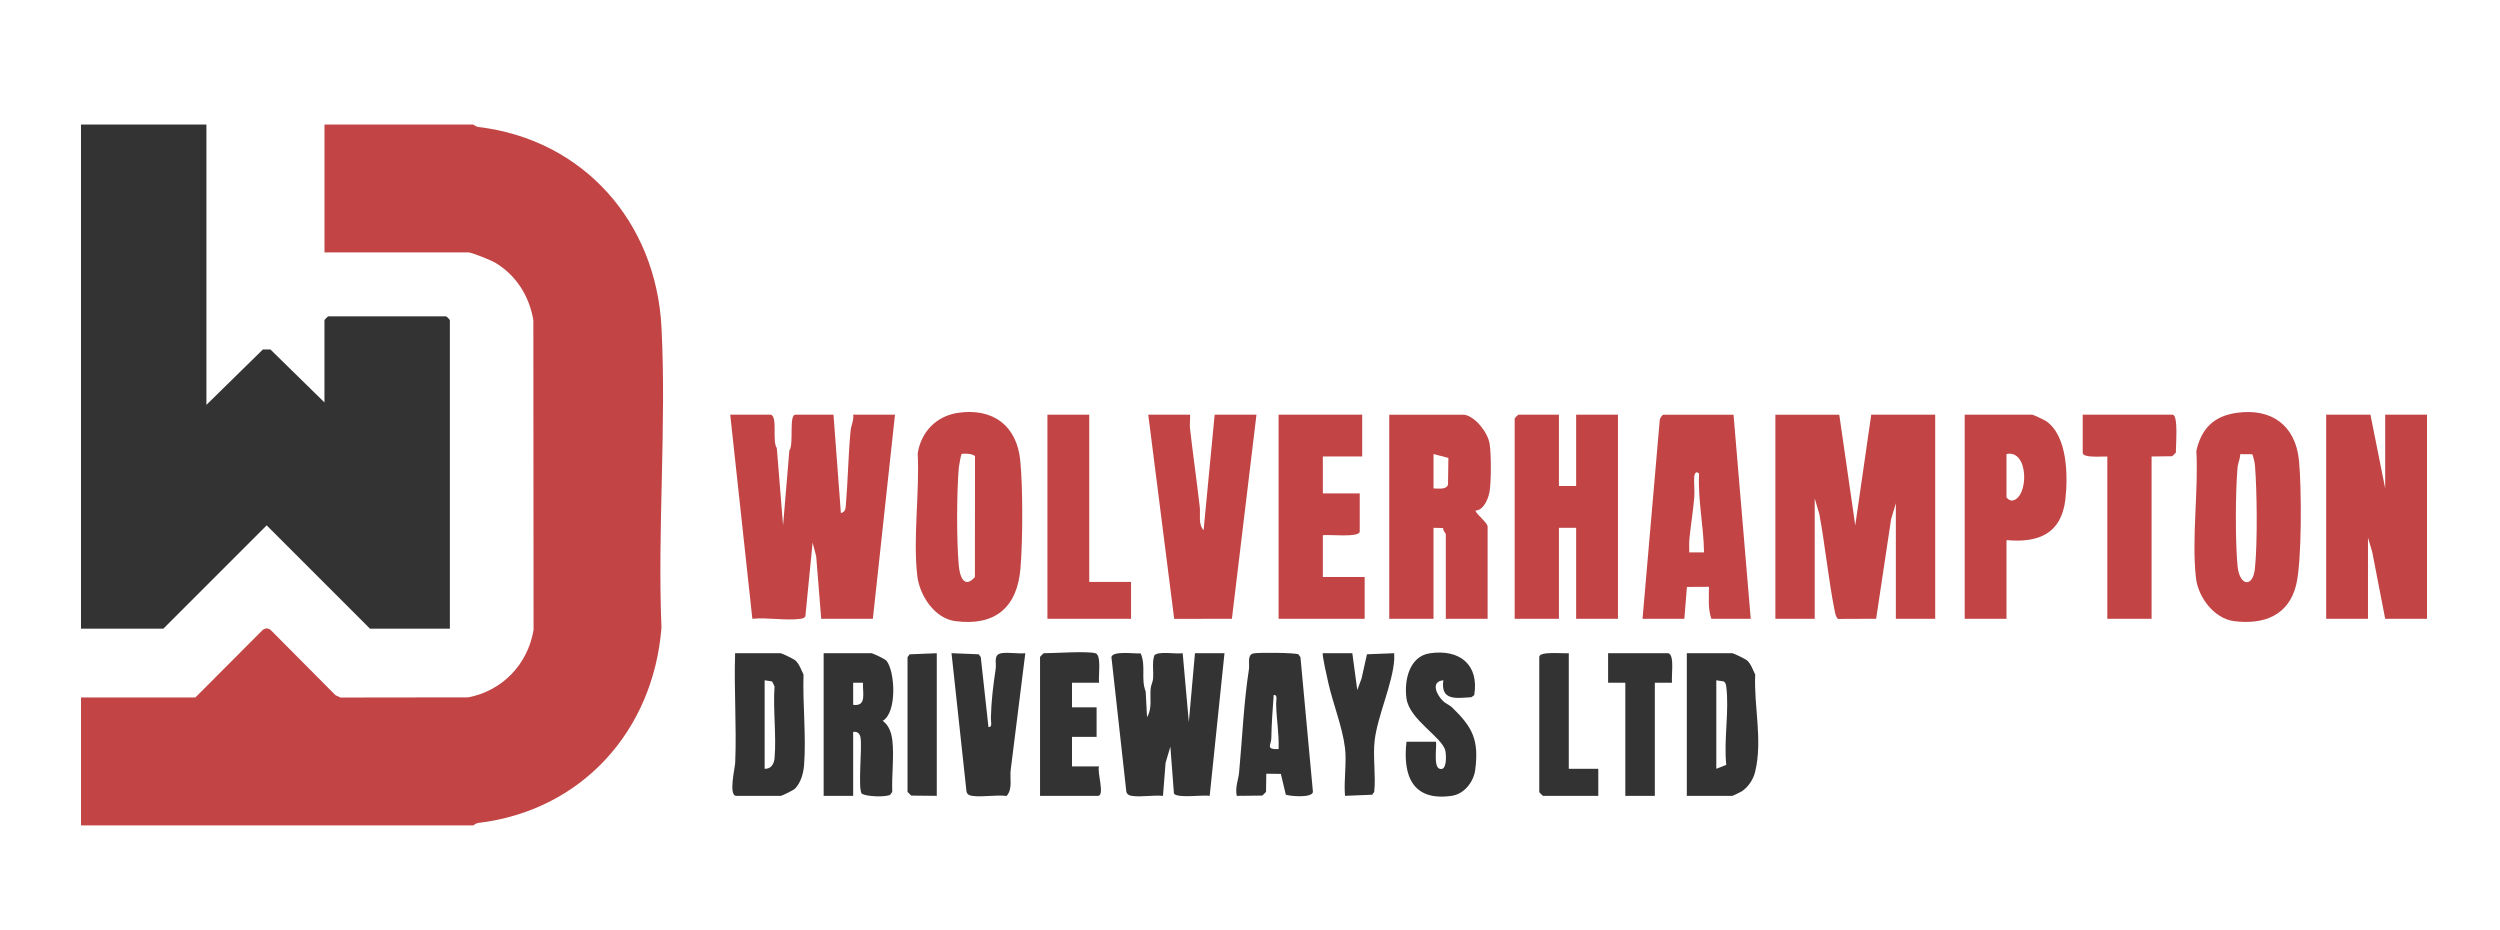
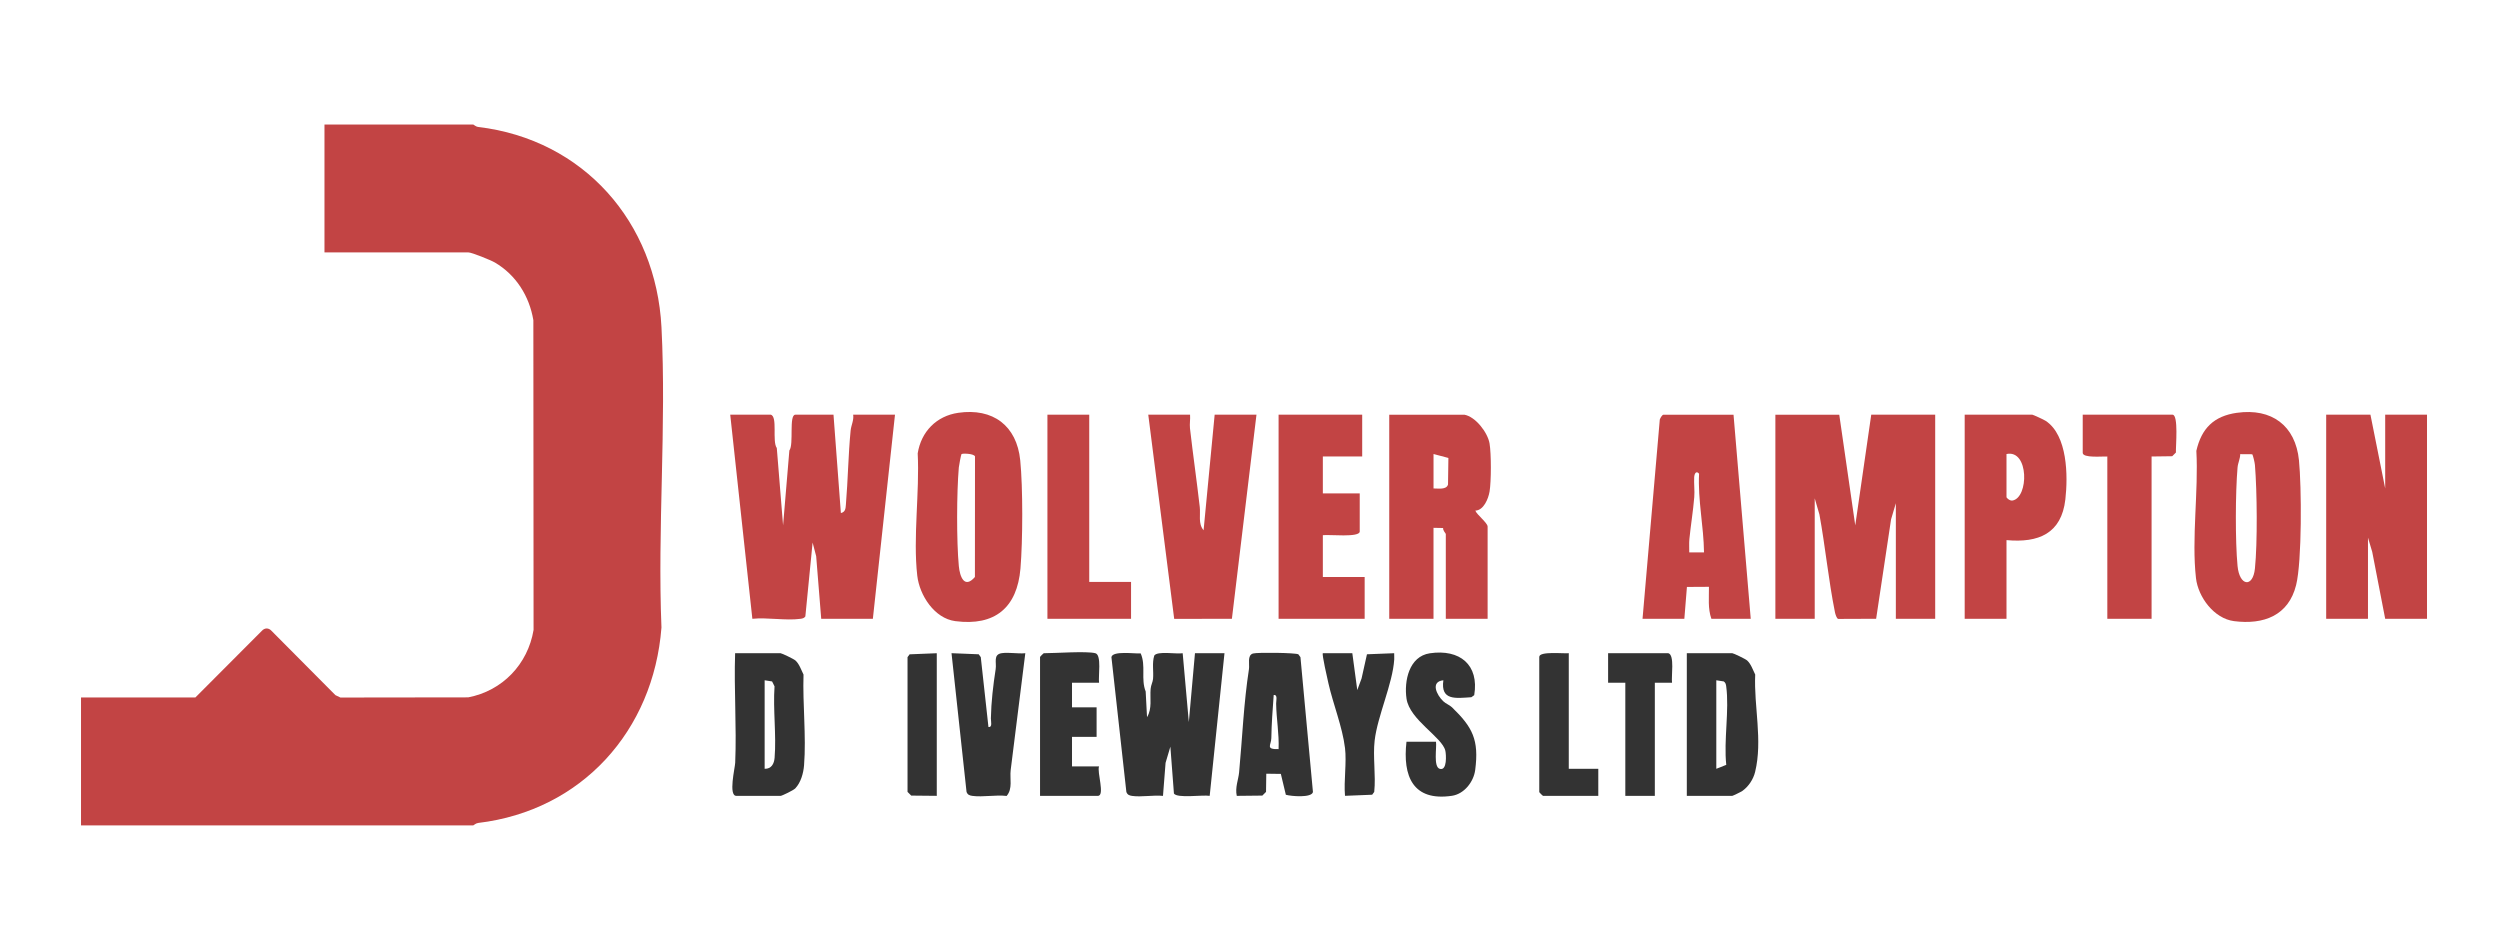
<svg xmlns="http://www.w3.org/2000/svg" id="Layer_1" version="1.1" viewBox="0 0 1185 441">
  <defs>
    <style>
      .st0 {
        fill: #c24444;
      }

      .st1 {
        fill: #333;
      }
    </style>
  </defs>
  <path class="st0" d="M38.4,391.22v-60.61h54.2l31.43-31.51c1.43-1.61,3.33-1.61,4.75,0l30.21,30.4,2.37,1.13,60.56-.08c16.22-3.1,28.26-15.68,30.99-31.95l-.1-146.84c-1.91-11.39-8.17-21.38-18.17-27.29-1.97-1.16-11.04-4.83-12.65-4.83h-68.19v-60.61h70.52c.18,0,1.15,1.01,2.35,1.15,49.97,5.98,84.31,45.09,86.87,94.96,2.4,46.68-1.93,95.4-.01,142.3-3.77,48.91-37.73,86.76-86.86,92.64-1.19.14-2.16,1.15-2.35,1.15H38.4Z" />
-   <path class="st1" d="M97.84,59.02v132.88l26.78-26.26h3.55l25.62,25.1v-39.05c0-.12,1.62-1.75,1.75-1.75h55.95c.12,0,1.75,1.62,1.75,1.75v146.29h-37.88l-48.96-48.95-48.96,48.95h-39.05V59.02h59.45Z" />
  <path class="st0" d="M871.81,196.56l7.58,52.46,7.58-52.46h30.31v96.75h-18.65v-54.78l-2.26,7.64-7.08,47.13-17.94.07c-.81-.11-1.44-2.44-1.59-3.21-3.06-15.22-4.55-30.99-7.35-46.29l-2.23-7.67v57.12h-18.65v-96.75h30.31Z" />
  <path class="st0" d="M365.35,196.56c3.36.88.54,12.62,2.85,15.8l2.98,36.66,2.98-35.49c2.21-2.84-.33-16.96,2.85-16.96h18.07l3.5,46.62c2.17-.49,2.23-2.2,2.38-4.03.98-11.64,1.11-23.45,2.24-35.06.25-2.55,1.6-4.89,1.21-7.54h19.82l-10.49,96.75h-24.48l-2.39-29.66-1.69-6.48-3.44,35.03c-.6.85-1.39,1-2.36,1.13-6.9.93-15.62-.74-22.76-.02l-10.49-96.75h19.23Z" />
  <polygon class="st0" points="1123.59 196.56 1130.58 231.53 1130.58 196.56 1150.4 196.56 1150.4 293.31 1130.58 293.31 1124.43 261.58 1122.42 254.84 1122.42 293.31 1102.61 293.31 1102.61 196.56 1123.59 196.56" />
  <path class="st0" d="M694.06,196.56c5.29.9,11.11,8.41,11.99,13.65.82,4.85.82,17.97,0,22.82-.58,3.42-2.83,8.9-6.75,9,.72,1.96,5.83,5.82,5.83,7.57v43.71h-19.82v-40.21c0-.22-1.47-1.71-1.26-2.82l-4.57-.09v43.13h-20.98v-96.75h35.55ZM679.49,215.21v16.32c2.26-.03,6.12.72,6.87-1.87l.18-12.59-7.05-1.86Z" />
-   <path class="st0" d="M738.93,196.56v33.8h8.16v-33.8h19.82v96.75h-19.82v-43.13h-8.16v43.13h-20.98v-95c0-.12,1.62-1.75,1.75-1.75h19.23Z" />
  <path class="st0" d="M1060.33,195.67c16.37-2.3,27.74,5.99,29.38,22.52,1.24,12.41,1.46,47.81-1.35,59.13-3.6,14.48-15.42,18.9-29.42,17.1-9.46-1.21-17.02-11.35-18.05-20.41-2.13-18.71,1.25-41.19.18-60.31,2.43-10.66,8.3-16.5,19.26-18.04ZM1067.54,215.31l-5.68-.04c0,2.2-1.08,4.14-1.26,6.32-1.02,11.83-1.12,34.96,0,46.7.92,9.61,7.3,10.41,8.24,1.17,1.24-12.14,1.02-36.71,0-49.05-.08-1.03-.9-4.72-1.31-5.11Z" />
  <path class="st0" d="M454.21,195.67c16.4-2.37,27.73,6.05,29.38,22.52,1.3,12.97,1.21,38.17.11,51.26-1.56,18.6-12.13,27.4-30.87,24.97-9.92-1.28-16.99-12.25-18.05-21.58-2.05-17.96,1.16-39.59.21-57.94,1.63-10.29,8.89-17.74,19.23-19.23ZM455.74,215.26c-.2.25-1.18,5.33-1.26,6.32-1.02,11.89-1.11,34.88,0,46.7.48,5.15,2.68,10.93,7.63,5.22l.04-57.19c-.75-1.43-6.11-1.44-6.42-1.06Z" />
  <path class="st0" d="M821.69,196.56l8.16,96.75h-18.65c-1.74-4.88-1.1-10.05-1.16-15.16l-10.44.06-1.22,15.1h-19.82l8.13-93.86c-.13-.96,1.23-2.88,1.78-2.88h33.22ZM805.37,224.54c-1.32-1.55-2.23-.17-2.33,1.73-.15,3.09.29,6.36.04,9.38-.53,6.53-1.66,13.33-2.31,19.83-.21,2.12-.03,4.25-.07,6.35h7c-.16-12.53-2.97-24.77-2.34-37.3Z" />
  <path class="st0" d="M564.09,196.56c.17,2.1-.27,4.4-.04,6.45,1.42,12.47,3.22,24.85,4.64,37.32.42,3.67-.85,7.9,1.81,11.02l5.25-54.79h19.82l-11.65,96.75-27.35.03-12.29-96.78h19.82Z" />
  <path class="st0" d="M951.08,256.01v37.3h-19.82v-96.75h32.05c.35,0,5.52,2.38,6.38,2.95,10.32,6.85,10.57,25.99,9.29,37.2-1.85,16.24-12.76,20.71-27.91,19.3ZM951.08,215.21v20.4c0,.45,1.6,1.85,2.8,1.65,7.83-1.3,7.91-24.35-2.8-22.05Z" />
  <path class="st0" d="M645.68,196.56v19.82h-18.65v17.48h17.48v18.07c0,3-14.61,1.34-17.48,1.75v19.82h19.82v19.82h-40.8v-96.75h39.63Z" />
  <path class="st1" d="M540.69,309.72c2.57,5.83,0,12.15,2.36,18.04l.64,12.18c2.53-4.14,1.31-8.98,1.71-13.45.16-1.76,1.02-3.24,1.14-4.68.33-3.69-.54-7.52.58-11.07,1.53-2.28,10.44-.6,13.47-1.11l2.91,32.65,2.91-32.65h13.99s-7.01,67.6-7.01,67.6c-3.42-.55-15.36,1.27-16.95-1.09l-1.69-22.21-2.27,7.64-1.23,15.68c-4.6-.47-10.15.64-14.6.02-1.36-.19-2.27-.54-2.76-1.9l-7.08-63.91c.63-3.1,11.01-1.53,13.86-1.74Z" />
  <path class="st0" d="M1019.85,216.38v76.93h-20.98v-76.93c-2.22-.13-11.66.86-11.66-1.75v-18.07h42.55c2.93,0,1.5,15.04,1.62,17.94l-1.75,1.75-9.78.13Z" />
  <polygon class="st0" points="516.3 196.56 516.3 275.83 536.12 275.83 536.12 293.31 496.48 293.31 496.48 196.56 516.3 196.56" />
-   <path class="st1" d="M404.4,346.93v30.31h-13.99v-67.61h22.73c.51,0,6.31,2.7,6.99,3.5,4.14,4.87,5.19,24.66-1.73,28.55,3.01,2.13,4.19,5.82,4.59,9.39.85,7.65-.37,16.49-.06,24.29l-.98,1.35c-1.71,1.15-11.38,1.02-13.53-.58-1.8-2.69.24-21.15-.5-26.31-.27-1.9-1.35-3.24-3.52-2.89ZM409.06,323.61h-4.66s0,10.49,0,10.49c6.63.86,4.38-5.83,4.66-10.49Z" />
  <path class="st1" d="M799.55,377.23v-67.61h21.56c.53,0,6.21,2.7,7.04,3.45,1.83,1.66,2.73,4.48,3.82,6.67-.67,15.31,3.61,31.07-.04,46.15-.85,3.5-3.14,6.98-6.11,9.05-.69.48-4.45,2.29-4.71,2.29h-21.56ZM813.53,322.45v41.96l4.72-1.87c-1.26-11.61,1.5-25.98-.03-37.21-.13-.98-.31-1.74-1.16-2.33l-3.53-.55Z" />
  <path class="st1" d="M348.45,309.63h21.56c.53,0,6.21,2.7,7.04,3.45,1.83,1.66,2.73,4.48,3.82,6.67-.45,13.91,1.33,29.21.26,42.96-.29,3.76-1.53,8.22-4.17,10.99-.85.89-6.32,3.54-6.95,3.54h-20.98c-3.87,0-.64-13.25-.54-15.7.72-17.24-.62-34.67-.04-51.91ZM362.44,364.41c3.19.08,4.48-2.35,4.72-5.19.89-10.85-.8-22.89-.03-33.89l-1.16-2.33-3.53-.55v41.96Z" />
  <path class="st1" d="M607.13,366.83l-6.91-.09-.12,8.62-1.75,1.75-12.12.13c-.88-3.95.79-7.74,1.11-11.14,1.53-16.34,2.16-32.78,4.67-48.95.35-2.29-.92-6.57,1.93-7.39,2.05-.59,20.36-.37,21.5.4l.98,1.35,5.92,63.91c-.58,2.85-10.33,2.03-12.85,1.3l-2.36-9.88ZM606.05,355.08c.3-7.34-1.05-14.23-1.16-21.57-.02-1.4.86-4.35-1.16-4.07-.5,6.89-1.01,13.46-1.12,20.45-.05,3.26-2.94,5.38,3.45,5.19Z" />
  <path class="st1" d="M468.52,344.59c2.02.28,1.14-2.66,1.16-4.07.15-7.82,1.08-15.7,2.27-23.38.49-3.16-1.3-6.96,2.95-7.55,3.4-.47,7.58.38,11.1.03l-6.94,55.43c-.48,4.07,1.05,8.82-1.92,12.23-5.13-.62-11.29.65-16.24-.03-1.36-.19-2.27-.54-2.76-1.9l-7.12-65.74,12.89.52.98,1.35,3.63,33.09Z" />
  <path class="st1" d="M684.15,322.45c-6.22.63-3.2,6.96-.04,9.95,1.28,1.21,3.03,1.79,4.13,2.86,9.77,9.46,12.86,15.42,11.01,29.68-.73,5.64-5.21,11.41-11.04,12.27-18.5,2.72-23.4-9.29-21.54-25.62h13.99c.42,2.77-1.31,11.86,1.75,12.82,3.65,1.15,3.06-6.88,2.69-8.53-1.44-6.47-16.93-14.61-18.41-24.71-1.22-8.36,1.18-20.06,11.07-21.52,14.16-2.08,23.42,5.43,21.02,19.85l-1.35.98c-7.38.48-14.67,1.71-13.28-8.03Z" />
  <path class="st1" d="M519.21,309.63c3.08.81,1.3,11.16,1.75,13.99h-12.83s0,11.66,0,11.66h11.66s0,13.99,0,13.99h-11.66s0,13.99,0,13.99h12.83c-1.11,2.53,2.95,13.98-.59,13.98h-27.39v-65.86c0-.12,1.62-1.75,1.75-1.75,5.63,0,20.26-1.1,24.48,0Z" />
  <path class="st1" d="M637.52,354.5c-1.19-9.88-5.62-20.75-7.85-30.62-.45-2-3.17-13.76-2.64-14.26h13.97s2.35,17.48,2.35,17.48l2.04-5.53,2.55-11.44,12.9-.51c-.03.97.09,1.96.03,2.94-.73,11.55-7.96,26.86-9.29,38.5-.89,7.71.63,16.45-.19,24.29l-.98,1.35-12.88.52c-.62-7.23.85-15.67,0-22.73Z" />
  <path class="st1" d="M790.8,309.63c3.08.81,1.3,11.16,1.75,13.99h-8.16s0,53.62,0,53.62h-13.99v-53.62h-8.16s0-13.99,0-13.99h28.56Z" />
  <path class="st1" d="M743.6,309.63v54.78h13.99s0,12.82,0,12.82h-26.23c-.12,0-1.75-1.62-1.75-1.75v-64.11c0-2.8,11.48-1.48,13.99-1.75Z" />
  <polygon class="st1" points="444.03 309.63 444.03 377.23 431.92 377.11 430.17 375.36 430.17 311.5 431.15 310.15 444.03 309.63" />
</svg>